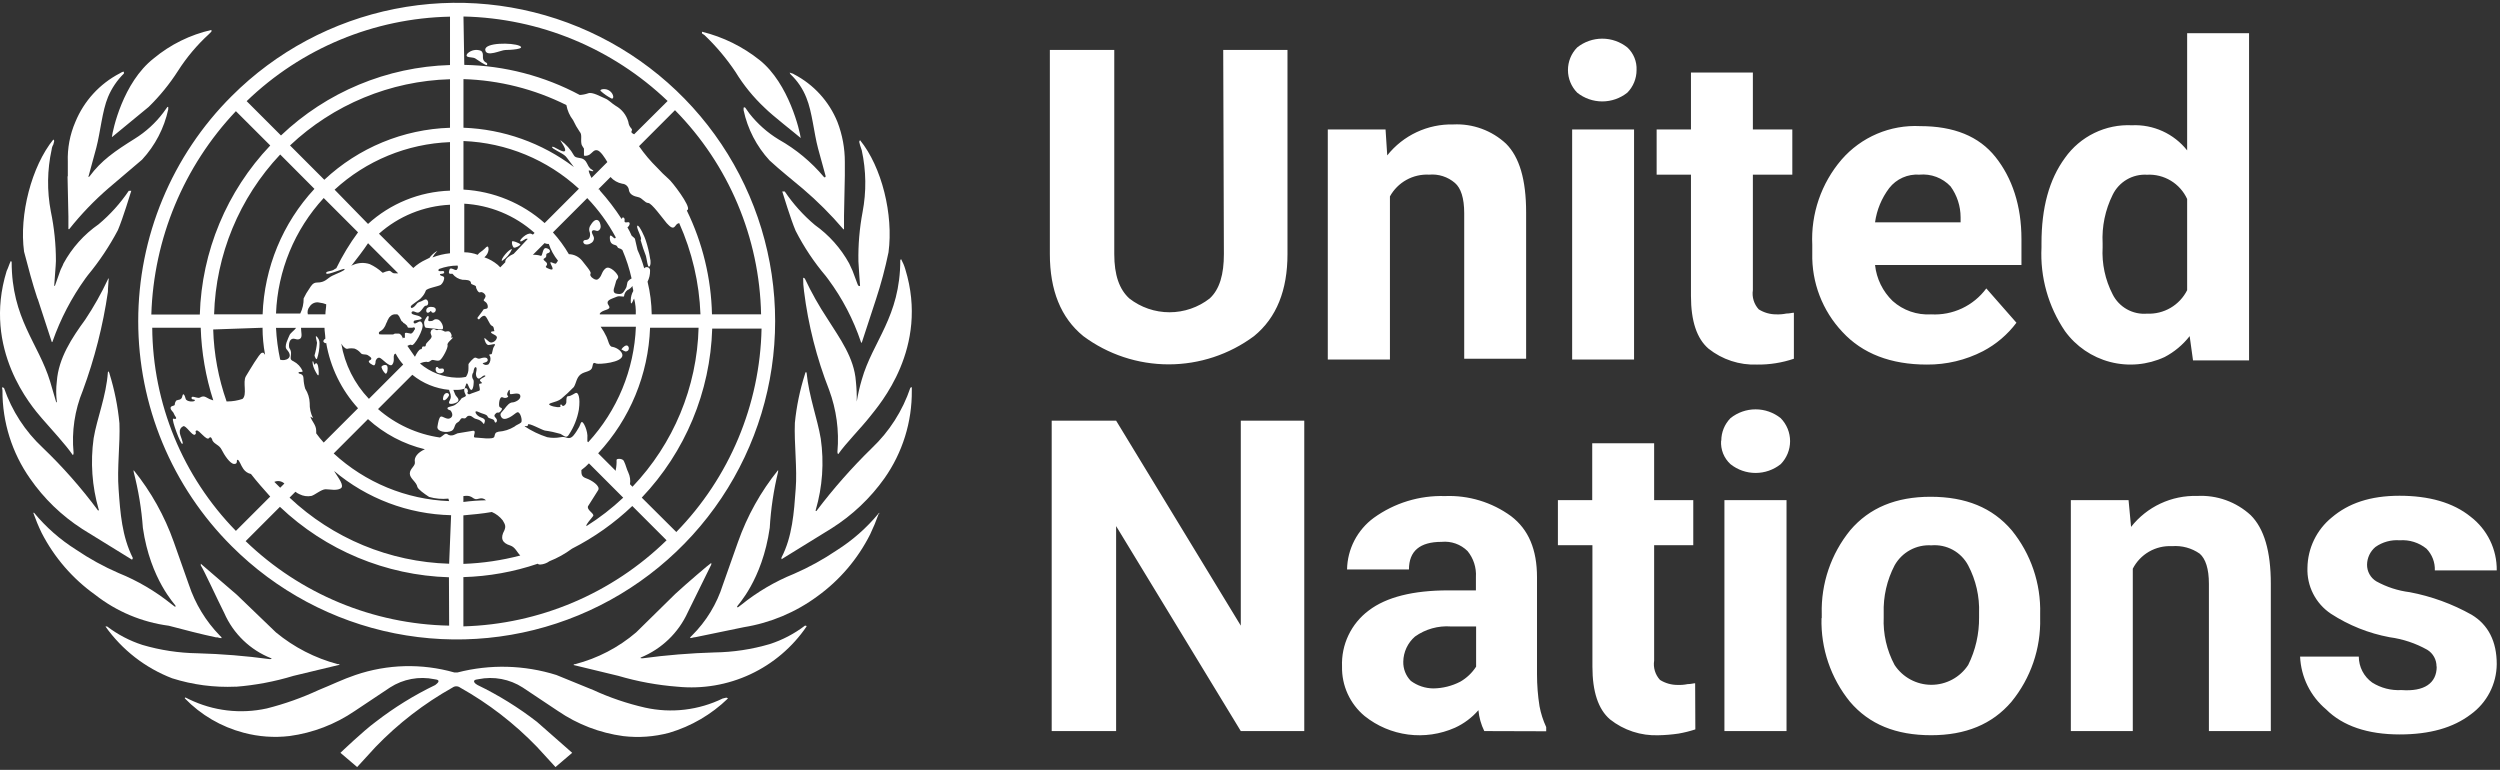
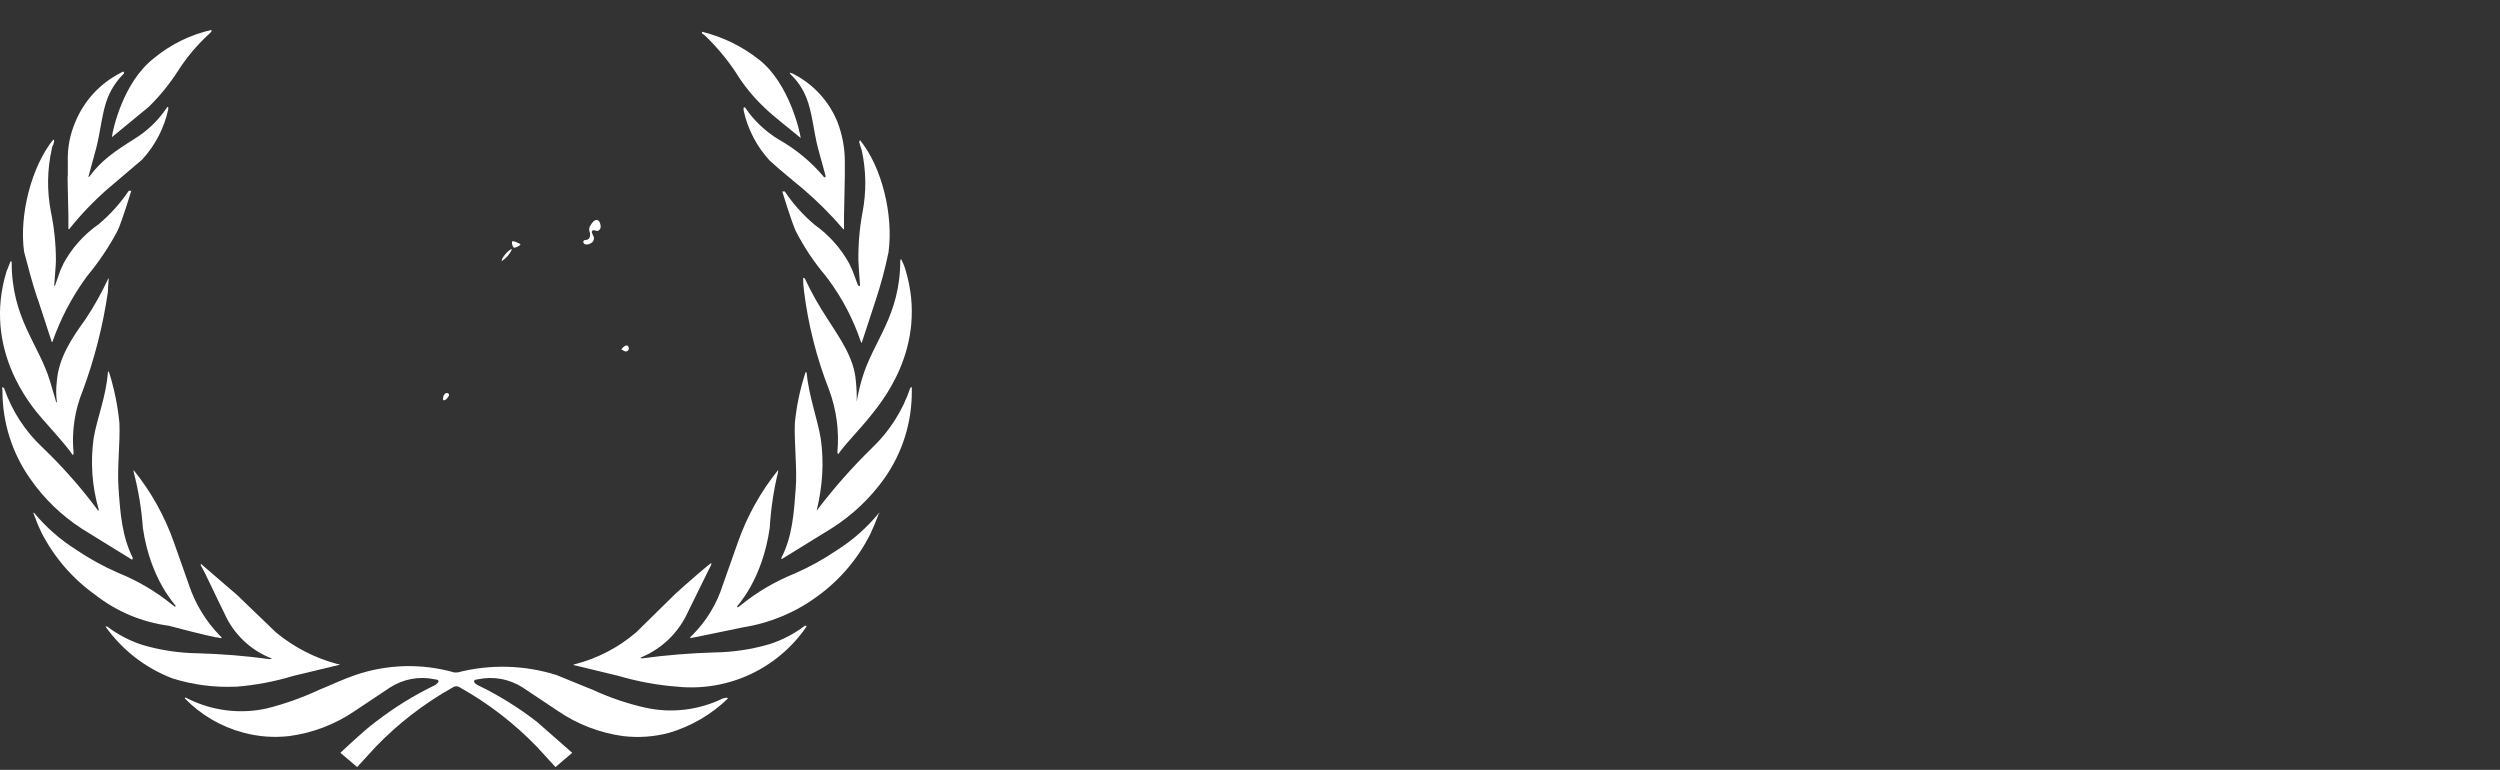
<svg xmlns="http://www.w3.org/2000/svg" width="578" height="178" viewBox="0 0 578 178" fill="none">
  <rect x="0" y="0" width="578" height="178" fill="#333333" stroke="none" />
-   <path d="M282.809 11.552H297.666V58.756C297.666 67.071 295.15 73.459 289.93 77.711C284.224 81.951 277.304 84.24 270.196 84.24C263.088 84.24 256.168 81.951 250.463 77.711C245.242 73.459 242.727 67.071 242.727 58.756V11.552H257.619V58.756C257.619 63.587 258.787 66.899 261.103 69.007C263.758 71.074 267.026 72.196 270.391 72.196C273.755 72.196 277.023 71.074 279.678 69.007C281.995 66.881 282.963 63.397 282.963 58.756L282.809 11.552ZM330.401 40.379C328.573 40.284 326.755 40.705 325.155 41.595C323.555 42.485 322.237 43.807 321.353 45.41V83.131H306.985V29.929H320.34L320.729 35.928C322.549 33.634 324.877 31.795 327.529 30.553C330.18 29.311 333.084 28.701 336.011 28.771C338.236 28.662 340.461 29 342.554 29.765C344.648 30.529 346.567 31.705 348.198 33.222C351.293 36.317 352.84 41.537 352.84 49.083V82.941H338.526V49.273C338.526 45.79 337.748 43.474 336.391 42.306C335.573 41.599 334.622 41.063 333.592 40.732C332.563 40.401 331.478 40.281 330.401 40.379ZM362.512 16.194C362.508 14.242 363.272 12.367 364.638 10.973C366.286 9.655 368.333 8.937 370.443 8.937C372.552 8.937 374.599 9.655 376.247 10.973C376.959 11.637 377.517 12.448 377.885 13.35C378.252 14.251 378.418 15.222 378.373 16.194C378.377 18.146 377.613 20.021 376.247 21.415C374.599 22.732 372.552 23.45 370.443 23.45C368.333 23.45 366.286 22.732 364.638 21.415C363.272 20.021 362.508 18.146 362.512 16.194ZM377.794 29.929V83.131H363.48V29.929H377.794ZM414.746 82.941C412.005 83.87 409.126 84.326 406.232 84.289C402.173 84.445 398.193 83.142 395.012 80.616C392.304 78.287 390.95 74.225 390.95 68.428V40.379H383.015V29.929H390.95V16.773H405.264V29.929H414.384V40.379H405.264V67.071C405.142 67.867 405.201 68.681 405.435 69.451C405.67 70.222 406.075 70.93 406.621 71.522C407.837 72.287 409.247 72.689 410.683 72.681C411.46 72.712 412.238 72.648 413 72.491C413.778 72.491 414.357 72.301 414.746 72.301V82.941ZM466.201 74.617C464.144 77.357 461.501 79.604 458.465 81.195C454.458 83.261 450.009 84.323 445.5 84.289C437.185 84.289 430.607 81.774 425.965 76.743C421.336 71.837 418.832 65.3 418.998 58.557V56.63C418.653 49.427 421.078 42.366 425.775 36.896C428.019 34.311 430.822 32.271 433.972 30.931C437.121 29.591 440.534 28.985 443.953 29.16C451.698 29.16 457.524 31.476 461.37 36.317C465.215 41.157 467.36 47.536 467.36 55.272V61.271H433.511C433.849 64.433 435.287 67.376 437.574 69.586C438.778 70.665 440.184 71.493 441.711 72.024C443.238 72.555 444.854 72.778 446.468 72.681C448.927 72.821 451.382 72.346 453.611 71.299C455.84 70.251 457.773 68.664 459.235 66.682L466.201 74.617ZM443.763 40.379C442.437 40.287 441.109 40.521 439.895 41.061C438.68 41.6 437.616 42.429 436.796 43.474C435.041 45.791 433.91 48.52 433.511 51.4H453.29V50.242C453.291 47.67 452.477 45.164 450.965 43.085C450.049 42.116 448.924 41.369 447.676 40.901C446.428 40.432 445.09 40.254 443.763 40.379ZM507.026 83.321L506.248 77.711C504.684 79.722 502.706 81.373 500.448 82.552C496.51 84.379 492.059 84.779 487.858 83.685C483.657 82.59 479.967 80.069 477.421 76.553C473.56 70.865 471.654 64.075 471.992 57.209V56.24C471.992 48.097 473.729 41.537 477.421 36.507C479.16 34.05 481.49 32.071 484.196 30.753C486.901 29.434 489.895 28.817 492.902 28.961C495.338 28.847 497.766 29.315 499.986 30.325C502.206 31.335 504.153 32.858 505.669 34.769V7.68H519.982V83.321H507.026ZM486.125 57.209C485.92 60.97 486.723 64.718 488.45 68.066C489.18 69.514 490.325 70.71 491.738 71.504C493.152 72.297 494.77 72.65 496.385 72.518C498.292 72.607 500.184 72.142 501.831 71.178C503.479 70.215 504.812 68.794 505.669 67.089V46.007C504.863 44.248 503.547 42.773 501.891 41.772C500.236 40.772 498.317 40.292 496.385 40.397C494.752 40.298 493.125 40.686 491.713 41.512C490.3 42.339 489.164 43.566 488.45 45.039C486.725 48.517 485.924 52.381 486.125 56.258V57.209ZM301.547 97.255V169.024H286.871L258.045 121.63V169.024H243.152V97.255H258.045L286.871 144.649V97.255H301.547ZM343.168 169.024C342.422 167.511 341.962 165.873 341.811 164.192C340.312 165.919 338.461 167.305 336.382 168.255C332.985 169.76 329.24 170.303 325.556 169.824C321.871 169.345 318.389 167.863 315.49 165.54C313.818 164.148 312.481 162.397 311.578 160.417C310.676 158.437 310.232 156.279 310.278 154.104C310.177 151.602 310.687 149.113 311.766 146.854C312.845 144.594 314.458 142.632 316.467 141.138C320.53 138.044 326.719 136.496 334.844 136.496H341.231V133.402C341.365 131.23 340.674 129.087 339.295 127.403C338.513 126.629 337.57 126.037 336.533 125.669C335.496 125.302 334.391 125.168 333.296 125.277C328.266 125.277 325.75 127.406 325.75 131.665H311.437C311.478 129.332 312.058 127.04 313.131 124.968C314.205 122.896 315.743 121.1 317.625 119.721C322.403 116.275 328.187 114.506 334.075 114.691C339.546 114.47 344.932 116.106 349.356 119.332C353.419 122.427 355.355 127.068 355.355 133.456V155.913C355.355 158.377 355.548 160.836 355.934 163.269C356.244 164.939 356.764 166.562 357.481 168.101V169.069L343.168 169.024ZM331.405 159.162C333.563 159.132 335.685 158.602 337.603 157.614C339.089 156.765 340.349 155.57 341.277 154.131V144.839H335.468C332.51 144.622 329.569 145.445 327.153 147.164C326.317 147.886 325.643 148.777 325.175 149.778C324.707 150.779 324.456 151.868 324.438 152.973C324.416 153.792 324.558 154.607 324.857 155.37C325.155 156.133 325.604 156.829 326.176 157.415C327.687 158.537 329.515 159.148 331.396 159.162H331.405ZM391.963 168.635C390.697 169.051 389.403 169.374 388.091 169.603C386.553 169.831 385.003 169.961 383.449 169.992C379.391 170.144 375.412 168.841 372.23 166.319C369.521 163.99 368.167 159.928 368.167 154.131V126.055H360.187V115.632H368.122V102.476H382.436V115.632H391.484V126.055H382.436V152.747C382.314 153.543 382.373 154.356 382.608 155.127C382.842 155.897 383.248 156.605 383.793 157.198C385.011 157.959 386.419 158.36 387.855 158.356C388.632 158.388 389.41 158.324 390.172 158.166C390.95 158.166 391.529 157.967 391.918 157.967L391.963 168.635ZM397.962 101.897C397.958 99.945 398.722 98.07 400.088 96.676C401.736 95.358 403.783 94.64 405.892 94.64C408.002 94.64 410.049 95.358 411.697 96.676C413.089 98.097 413.869 100.007 413.869 101.996C413.869 103.986 413.089 105.896 411.697 107.316C410.047 108.63 408.001 109.345 405.892 109.345C403.784 109.345 401.738 108.63 400.088 107.316C399.342 106.634 398.759 105.793 398.383 104.855C398.007 103.916 397.848 102.905 397.917 101.897H397.962ZM413.045 115.632V169.015H398.686V115.632H413.045ZM421.188 142.911V141.943C420.996 134.916 423.33 128.052 427.766 122.599C432.217 117.369 438.406 114.853 446.341 114.853C454.484 114.853 460.655 117.369 465.107 122.599C469.546 128.05 471.88 134.915 471.685 141.943V142.911C471.86 149.943 469.506 156.803 465.052 162.247C460.601 167.468 454.412 169.983 446.477 169.983C438.334 169.983 432.163 167.468 427.712 162.247C423.279 156.791 420.945 149.929 421.134 142.902L421.188 142.911ZM435.511 141.744V142.712C435.346 146.548 436.214 150.357 438.026 153.742C438.954 155.151 440.217 156.308 441.702 157.108C443.188 157.909 444.849 158.328 446.536 158.328C448.223 158.328 449.884 157.909 451.369 157.108C452.854 156.308 454.118 155.151 455.045 153.742C456.744 150.316 457.606 146.536 457.561 142.712V141.744C457.698 137.914 456.831 134.115 455.045 130.724C454.239 129.199 453.002 127.946 451.488 127.12C449.973 126.295 448.249 125.934 446.531 126.082C444.82 125.975 443.114 126.354 441.609 127.176C440.104 127.997 438.862 129.227 438.026 130.724C436.257 134.121 435.39 137.916 435.511 141.744ZM502.149 126.272C500.299 126.177 498.461 126.619 496.856 127.543C495.251 128.468 493.947 129.836 493.101 131.484V169.015H478.778V115.632H492.124L492.703 121.82C494.514 119.514 496.841 117.665 499.497 116.422C502.152 115.179 505.063 114.577 507.994 114.663C510.25 114.542 512.507 114.873 514.633 115.638C516.758 116.402 518.71 117.585 520.371 119.115C523.466 122.209 525.013 127.43 525.013 134.976V169.024H510.699V134.976C510.699 131.493 509.921 129.176 508.573 128.009C506.709 126.707 504.451 126.093 502.185 126.272H502.149ZM563.322 154.104C563.333 153.328 563.141 152.564 562.767 151.885C562.392 151.206 561.848 150.636 561.187 150.231C558.495 148.721 555.542 147.735 552.483 147.327C547.646 146.425 543.035 144.58 538.911 141.898C537.171 140.738 535.757 139.15 534.807 137.287C533.856 135.423 533.4 133.347 533.482 131.257C533.513 129.03 534.031 126.837 535 124.831C535.969 122.826 537.366 121.057 539.092 119.649C542.964 116.355 547.986 114.618 554.763 114.618C561.54 114.618 567.14 116.165 571.203 119.459C573.109 120.915 574.648 122.797 575.698 124.954C576.747 127.111 577.278 129.483 577.247 131.882H562.933C562.968 130.956 562.814 130.032 562.481 129.168C562.148 128.303 561.643 127.515 560.997 126.851C559.255 125.442 557.042 124.749 554.808 124.915C552.815 124.763 550.831 125.31 549.198 126.462C548.604 126.961 548.123 127.582 547.789 128.283C547.455 128.984 547.275 129.748 547.262 130.525C547.25 131.299 547.439 132.064 547.812 132.743C548.185 133.422 548.728 133.992 549.388 134.397C551.783 135.722 554.409 136.575 557.124 136.913C562.15 137.865 566.987 139.628 571.447 142.133C575.311 144.459 577.247 148.322 577.247 153.552C577.227 155.822 576.674 158.055 575.632 160.071C574.59 162.088 573.088 163.831 571.248 165.16C567.185 168.255 561.775 169.802 554.808 169.802C547.452 169.802 541.652 167.866 537.78 163.993C535.991 162.488 534.534 160.627 533.501 158.529C532.469 156.431 531.883 154.142 531.781 151.806H545.353C545.357 152.979 545.64 154.134 546.178 155.177C546.716 156.22 547.494 157.12 548.447 157.804C550.47 159.076 552.839 159.683 555.224 159.542C560.445 159.931 563.367 157.994 563.367 154.113L563.322 154.104Z" fill="white" />
-   <path d="M167.125 161.474C161.542 164.205 155.195 164.955 149.129 163.601C145.003 162.659 140.986 161.295 137.141 159.529L128.626 156.055C121.221 153.734 113.314 153.53 105.798 155.467H105.02C97.528 153.336 89.565 153.541 82.192 156.055C79.297 157.023 76.583 158.371 73.687 159.529C69.83 161.322 65.814 162.749 61.69 163.791C55.626 165.128 49.288 164.379 43.703 161.664L42.924 161.275C42.734 161.275 42.734 161.275 42.734 161.465C46.45 165.299 51.143 168.043 56.306 169.4C59.772 170.33 63.383 170.591 66.947 170.17C72.36 169.438 77.528 167.452 82.039 164.37L90.182 158.941C93.215 156.99 96.892 156.304 100.424 157.032C102.36 157.222 100.813 158.19 100.623 158.38C95.746 160.727 91.131 163.58 86.852 166.894C83.948 169.02 78.709 174.051 78.709 174.051L82.572 177.345L86.834 172.694C92.063 167.271 98.059 162.643 104.631 158.959C104.883 158.774 105.187 158.674 105.5 158.674C105.812 158.674 106.117 158.774 106.368 158.959C112.94 162.643 118.936 167.271 124.166 172.694L128.427 177.345L132.291 174.051L124.148 166.894C119.88 163.583 115.277 160.729 110.413 158.38C110.024 158.19 108.676 157.222 110.612 157.032C114.15 156.308 117.83 157 120.863 158.959L129.006 164.388C133.514 167.47 138.679 169.456 144.089 170.188C147.653 170.609 151.264 170.348 154.73 169.419C159.827 167.907 164.484 165.184 168.302 161.483C168.197 161.379 168.06 161.312 167.913 161.293L167.143 161.483M186.099 144.654C183.646 146.526 180.892 147.967 177.956 148.916C173.808 150.135 169.512 150.784 165.189 150.843C159.623 151.007 154.069 151.46 148.55 152.2C148.161 152.2 147.971 152.2 148.161 152.01C152.979 150.037 156.862 146.299 159.018 141.56L164.447 130.53V130.15C164.067 130.34 158.647 134.982 156.132 137.307L147.084 146.201C142.998 149.698 138.167 152.214 132.96 153.557H132.77L132.58 153.747L142.949 156.254C147.426 157.575 152.03 158.418 156.684 158.769C162.443 159.335 168.248 158.341 173.49 155.891C178.732 153.441 183.219 149.625 186.479 144.844C186.479 144.645 186.289 144.645 186.09 144.645M203.118 118.723C200.364 122.053 197.099 124.927 193.446 127.237C190.33 129.347 187.026 131.165 183.575 132.666C179.181 134.441 175.074 136.856 171.387 139.832L170.618 140.411C170.419 140.411 170.419 140.411 170.419 140.212C170.419 140.013 176.228 134.222 177.965 122.034C178.218 117.663 178.866 113.323 179.901 109.068V108.679C175.885 113.659 172.746 119.285 170.618 125.319L167.134 135.181C165.739 139.625 163.283 143.662 159.978 146.943L159.588 147.323V147.522C159.978 147.522 160.358 147.323 160.747 147.323L171.966 145.007C178.132 144.014 183.97 141.56 188.994 137.85C194.147 134.126 198.327 129.217 201.182 123.536C201.908 122.021 202.554 120.468 203.118 118.885C203.498 118.505 203.308 118.505 203.118 118.695M210.465 89.678C208.678 94.975 205.625 99.755 201.571 103.603C196.96 108.103 192.692 112.943 188.804 118.08C188.804 118.27 188.415 118.08 188.605 117.89C190.157 112.552 190.552 106.944 189.763 101.441C188.994 96.799 187.049 91.769 186.479 86.159L186.289 85.969C186.289 86.159 186.09 86.349 186.09 86.548C184.927 90.196 184.151 93.957 183.774 97.767C183.575 102.409 184.353 108.408 183.964 113.049C183.575 118.478 183.185 124.079 180.679 128.911V129.3L192.279 122.143C197.057 119.125 201.2 115.203 204.475 110.597C208.664 104.658 210.88 97.552 210.809 90.285V89.507C210.661 89.529 210.525 89.599 210.42 89.706" fill="white" />
+   <path d="M167.125 161.474C161.542 164.205 155.195 164.955 149.129 163.601C145.003 162.659 140.986 161.295 137.141 159.529L128.626 156.055C121.221 153.734 113.314 153.53 105.798 155.467H105.02C97.528 153.336 89.565 153.541 82.192 156.055C79.297 157.023 76.583 158.371 73.687 159.529C69.83 161.322 65.814 162.749 61.69 163.791C55.626 165.128 49.288 164.379 43.703 161.664L42.924 161.275C42.734 161.275 42.734 161.275 42.734 161.465C46.45 165.299 51.143 168.043 56.306 169.4C59.772 170.33 63.383 170.591 66.947 170.17C72.36 169.438 77.528 167.452 82.039 164.37L90.182 158.941C93.215 156.99 96.892 156.304 100.424 157.032C102.36 157.222 100.813 158.19 100.623 158.38C95.746 160.727 91.131 163.58 86.852 166.894C83.948 169.02 78.709 174.051 78.709 174.051L82.572 177.345L86.834 172.694C92.063 167.271 98.059 162.643 104.631 158.959C104.883 158.774 105.187 158.674 105.5 158.674C105.812 158.674 106.117 158.774 106.368 158.959C112.94 162.643 118.936 167.271 124.166 172.694L128.427 177.345L132.291 174.051L124.148 166.894C119.88 163.583 115.277 160.729 110.413 158.38C110.024 158.19 108.676 157.222 110.612 157.032C114.15 156.308 117.83 157 120.863 158.959L129.006 164.388C133.514 167.47 138.679 169.456 144.089 170.188C147.653 170.609 151.264 170.348 154.73 169.419C159.827 167.907 164.484 165.184 168.302 161.483C168.197 161.379 168.06 161.312 167.913 161.293L167.143 161.483M186.099 144.654C183.646 146.526 180.892 147.967 177.956 148.916C173.808 150.135 169.512 150.784 165.189 150.843C159.623 151.007 154.069 151.46 148.55 152.2C148.161 152.2 147.971 152.2 148.161 152.01C152.979 150.037 156.862 146.299 159.018 141.56L164.447 130.53V130.15C164.067 130.34 158.647 134.982 156.132 137.307L147.084 146.201C142.998 149.698 138.167 152.214 132.96 153.557H132.77L132.58 153.747L142.949 156.254C147.426 157.575 152.03 158.418 156.684 158.769C162.443 159.335 168.248 158.341 173.49 155.891C178.732 153.441 183.219 149.625 186.479 144.844C186.479 144.645 186.289 144.645 186.09 144.645M203.118 118.723C200.364 122.053 197.099 124.927 193.446 127.237C190.33 129.347 187.026 131.165 183.575 132.666C179.181 134.441 175.074 136.856 171.387 139.832L170.618 140.411C170.419 140.411 170.419 140.411 170.419 140.212C170.419 140.013 176.228 134.222 177.965 122.034C178.218 117.663 178.866 113.323 179.901 109.068V108.679C175.885 113.659 172.746 119.285 170.618 125.319L167.134 135.181C165.739 139.625 163.283 143.662 159.978 146.943L159.588 147.323V147.522C159.978 147.522 160.358 147.323 160.747 147.323L171.966 145.007C178.132 144.014 183.97 141.56 188.994 137.85C194.147 134.126 198.327 129.217 201.182 123.536C201.908 122.021 202.554 120.468 203.118 118.885C203.498 118.505 203.308 118.505 203.118 118.695M210.465 89.678C208.678 94.975 205.625 99.755 201.571 103.603C196.96 108.103 192.692 112.943 188.804 118.08C190.157 112.552 190.552 106.944 189.763 101.441C188.994 96.799 187.049 91.769 186.479 86.159L186.289 85.969C186.289 86.159 186.09 86.349 186.09 86.548C184.927 90.196 184.151 93.957 183.774 97.767C183.575 102.409 184.353 108.408 183.964 113.049C183.575 118.478 183.185 124.079 180.679 128.911V129.3L192.279 122.143C197.057 119.125 201.2 115.203 204.475 110.597C208.664 104.658 210.88 97.552 210.809 90.285V89.507C210.661 89.529 210.525 89.599 210.42 89.706" fill="white" />
  <path d="M198.076 92.806C198.109 91.256 198.043 89.705 197.877 88.164C197.497 82.735 194.204 78.293 191.299 73.687C189.336 70.724 187.591 67.621 186.079 64.404C185.974 64.299 185.837 64.232 185.69 64.214C185.674 65.249 185.741 66.284 185.889 67.308C186.864 75.129 188.812 82.798 191.689 90.136C193.379 94.695 194.038 99.571 193.616 104.414C193.616 104.803 193.616 104.803 193.806 104.993C195.552 102.478 199.035 98.995 201.162 96.289C203.288 93.584 214.896 80.428 209.305 62.241C209.068 61.433 208.743 60.654 208.337 59.916L208.147 60.115C208.147 73.262 201.759 78.881 199.244 87.775C198.756 89.427 198.369 91.107 198.085 92.806M198.275 65.725L197.117 62.621L196.33 60.911C194.39 57.389 191.681 54.349 188.404 52.017C185.734 49.771 183.389 47.164 181.437 44.272H180.858C181.048 44.851 182.794 50.66 183.953 53.365C185.864 57.106 188.202 60.613 190.919 63.816L191.498 64.585C194.758 68.985 197.304 73.87 199.044 79.062C199.044 79.112 199.064 79.16 199.1 79.196C199.136 79.232 199.184 79.252 199.234 79.252L202.528 69.19C203.7 65.629 204.666 62.004 205.423 58.333C206.59 49.629 203.876 38.599 198.845 32.41C198.741 32.515 198.674 32.652 198.655 32.799L198.845 33.568L199.234 34.736C200.265 39.445 200.33 44.314 199.424 49.049C198.716 52.81 198.394 56.633 198.465 60.459C198.465 61.038 198.845 65.888 198.845 66.069C198.845 66.25 198.655 66.069 198.465 66.069M182.758 17.164C184.369 18.68 185.623 20.534 186.432 22.593C187.789 25.878 188.169 30.736 189.146 34.355L190.892 40.734C190.892 40.933 190.693 41.123 190.503 40.933C187.567 37.435 184.024 34.496 180.044 32.256C177.446 30.679 175.154 28.647 173.276 26.258L172.308 24.9C172.283 24.874 172.252 24.854 172.219 24.84C172.185 24.825 172.15 24.818 172.113 24.818C172.077 24.818 172.041 24.825 172.008 24.84C171.974 24.854 171.944 24.874 171.919 24.9V25.479C172.844 29.816 174.915 33.825 177.918 37.088C180.433 39.413 183.138 41.54 185.654 43.666C188.988 46.513 192.095 49.617 194.946 52.949C194.946 52.949 195.136 53.148 195.136 52.949V49.855L195.326 40.571V37.477C195.338 34.303 194.758 31.155 193.616 28.194C191.684 23.435 188.116 19.523 183.554 17.164C183.364 16.974 182.975 16.974 182.586 16.775C182.6 16.926 182.671 17.065 182.785 17.164M162.88 8.116C165.573 10.683 167.977 13.538 170.046 16.63C171.916 19.695 174.192 22.492 176.814 24.945C178.551 26.692 183.781 30.754 185.129 31.913C184.939 30.365 182.414 19.336 175.656 13.916C171.733 10.782 167.176 8.537 162.301 7.338V7.727L162.88 8.116ZM54.531 158.775C59.048 158.422 63.514 157.579 67.849 156.259L78.3 153.744H78.49C78.49 153.719 78.485 153.694 78.475 153.671C78.466 153.648 78.452 153.627 78.434 153.61C78.416 153.592 78.396 153.578 78.373 153.568C78.35 153.559 78.325 153.554 78.3 153.554H78.101C72.853 152.167 67.969 149.657 63.787 146.198L54.739 137.494L46.424 130.337V130.726C47.193 131.884 50.097 138.272 51.853 141.746C53.948 146.528 57.852 150.286 62.71 152.197C62.9 152.387 62.71 152.387 62.321 152.387C56.803 151.642 51.248 151.192 45.682 151.039C41.358 150.976 37.063 150.325 32.915 149.102C29.98 148.152 27.227 146.711 24.772 144.841H24.383C28.23 150.266 33.594 154.433 39.801 156.82C44.55 158.327 49.527 158.982 54.504 158.757M50.052 147.338C50.441 147.338 50.631 147.537 51.21 147.537V147.338L50.83 146.958C47.587 143.628 45.14 139.607 43.673 135.196L40.19 125.333C38.059 119.3 34.917 113.673 30.898 108.694V109.083C32.003 113.331 32.718 117.671 33.033 122.049C34.77 134.037 40.579 139.846 40.579 140.036C40.579 140.226 40.579 140.425 40.38 140.226L39.611 139.647C35.92 136.678 31.814 134.267 27.423 132.49C23.971 130.993 20.666 129.175 17.552 127.061C13.897 124.758 10.632 121.887 7.88 118.556H7.69C8.25 120.138 8.896 121.687 9.626 123.198C12.548 128.89 16.793 133.799 22.004 137.512C26.933 141.38 32.811 143.852 39.023 144.669C42.705 145.637 46.379 146.605 50.052 147.383M18.909 122.239L30.518 129.396C30.622 129.291 30.689 129.154 30.708 129.007C28.192 123.976 27.803 118.565 27.423 113.146C27.034 108.305 27.803 102.505 27.613 97.864C27.246 93.98 26.479 90.144 25.324 86.418C25.324 86.228 25.134 86.038 25.134 85.839L24.944 86.038C24.555 91.647 22.429 96.678 21.651 101.32C20.88 106.821 21.275 112.422 22.809 117.76C23.008 117.959 22.619 118.149 22.619 117.959C18.779 112.782 14.508 107.939 9.852 103.482C5.806 99.701 2.749 94.985 0.949 89.747C0.848 89.64 0.715 89.57 0.569 89.548C0.37 89.548 0.569 89.937 0.569 90.326C0.543 97.594 2.772 104.691 6.948 110.639C10.147 115.258 14.223 119.203 18.945 122.248M16.819 105.22C17.009 105.03 17.009 105.03 17.009 104.64C16.542 99.767 17.272 94.853 19.135 90.326C21.863 82.941 23.81 75.29 24.944 67.498C24.944 66.53 25.134 64.784 25.134 64.404C24.944 64.404 24.944 64.404 24.944 64.594C23.434 67.817 21.686 70.923 19.714 73.886C16.62 78.139 13.526 82.78 13.137 88.2C12.947 89.742 12.947 91.3 13.137 92.842C13.137 92.892 13.117 92.941 13.081 92.976C13.045 93.012 12.997 93.032 12.947 93.032V92.842L11.589 88.2C8.875 79.297 2.695 73.723 2.695 60.531L2.496 60.341C2.116 61.11 1.917 61.889 1.537 62.658C-4.082 80.844 7.337 94 9.68 96.714C12.024 99.429 15.109 102.704 16.837 105.22M8.694 69.028L11.979 79.089C12.003 79.089 12.028 79.084 12.051 79.074C12.074 79.065 12.095 79.051 12.113 79.033C12.13 79.016 12.144 78.995 12.154 78.972C12.164 78.948 12.168 78.924 12.168 78.899C13.984 73.74 16.525 68.865 19.714 64.422L20.294 63.644C22.969 60.412 25.303 56.913 27.26 53.203C28.419 50.488 30.165 44.688 30.355 44.109H29.776C27.826 47 25.481 49.604 22.809 51.845C19.421 54.198 16.632 57.313 14.666 60.938C14.476 61.518 14.087 62.097 13.897 62.676L12.739 65.969C12.739 65.969 12.539 66.358 12.539 65.969C12.539 65.58 12.928 61.129 12.928 60.359C12.932 56.505 12.537 52.66 11.752 48.887C10.846 44.152 10.91 39.282 11.942 34.573C11.982 34.162 12.115 33.766 12.331 33.414C12.331 33.224 12.521 32.835 12.521 32.636C12.521 32.437 12.521 32.446 12.331 32.256C7.301 38.445 4.396 49.665 5.563 58.179C6.523 61.852 7.491 65.526 8.658 69.037M15.616 40.789L15.815 50.081V52.976H16.005C18.734 49.542 21.778 46.37 25.098 43.503L32.834 36.925C35.86 33.659 37.953 29.641 38.896 25.289V24.719H38.706L37.738 26.067C35.932 28.454 33.702 30.488 31.16 32.066C26.518 34.971 23.424 37.097 20.71 40.77C20.52 40.97 20.321 40.97 20.52 40.581L22.257 34.193C23.225 30.519 23.614 25.688 24.971 22.43C25.825 20.396 27.073 18.55 28.645 17.001V16.576C28.256 16.576 28.066 16.766 27.677 16.965C23.041 19.376 19.409 23.351 17.425 28.185C16.159 31.11 15.562 34.282 15.679 37.468V40.752M25.939 31.659L34.372 24.719C36.94 22.211 39.213 19.418 41.149 16.395C43.151 13.258 45.557 10.399 48.306 7.89L48.885 7.302V6.922C43.98 8.031 39.407 10.285 35.539 13.5C28.373 19.11 26.057 30.13 25.867 31.677M103.67 91.675C104.249 90.897 102.892 90.317 102.503 91.675C102.114 93.032 103.091 92.643 103.67 91.675ZM118.373 57.627C117.794 57.428 115.659 59.943 116.048 60.341C117.064 59.675 117.87 58.733 118.373 57.627ZM118.762 57.238C119.142 57.428 120.499 56.659 120.309 56.46C120.119 56.261 118.373 55.492 118.373 55.881C118.344 56.121 118.363 56.366 118.43 56.599C118.497 56.832 118.61 57.049 118.762 57.238ZM144.875 81.224C145.653 81.034 145.454 79.867 144.875 79.867C144.295 79.867 143.517 80.835 143.716 80.835C143.915 80.835 144.485 81.414 144.875 81.224ZM135.392 55.483C134.813 55.483 134.623 56.071 135.202 56.451C135.428 56.522 135.668 56.542 135.902 56.509C136.137 56.476 136.362 56.391 136.559 56.261C136.784 56.16 136.975 55.998 137.111 55.793C137.247 55.588 137.323 55.349 137.329 55.103C137.329 54.514 136.559 53.745 136.939 53.356C137.319 52.967 137.908 53.555 138.297 53.356C138.475 53.266 138.623 53.127 138.726 52.956C138.828 52.785 138.88 52.588 138.876 52.388C138.876 52.008 138.686 50.841 137.908 50.841C137.129 50.841 136.36 52.388 136.36 52.388C136.266 52.602 136.218 52.833 136.218 53.067C136.218 53.3 136.266 53.532 136.36 53.745C136.559 54.514 136.36 55.483 135.392 55.483Z" fill="white" />
-   <path d="M148.159 55.66C148.488 56.841 148.878 58.003 149.326 59.144C149.516 59.723 149.715 61.858 150.095 61.659C150.475 61.46 150.484 60.302 150.294 59.723C150.085 58.344 149.761 56.985 149.326 55.66C149.127 54.882 147.779 51.987 147.39 52.177C147.001 52.367 147.969 54.113 148.159 54.891C148.349 55.669 147.969 55.28 148.159 55.669M141.391 22.78C141.97 22.97 141.97 21.812 141.002 21.043C140.034 20.273 138.487 20.653 138.876 21.043C139.636 21.728 140.481 22.312 141.391 22.78ZM112.374 14.465C111.017 13.687 112.184 12.528 111.216 11.75C110.698 11.545 110.133 11.49 109.585 11.592C109.038 11.695 108.53 11.95 108.122 12.329C107.154 13.496 109.28 13.107 109.859 13.496C110.438 13.886 112.374 15.234 112.573 15.044C112.61 14.996 112.634 14.94 112.643 14.881C112.653 14.822 112.649 14.761 112.63 14.704C112.611 14.648 112.579 14.596 112.536 14.554C112.493 14.512 112.441 14.482 112.383 14.465M120.119 10.592C118.382 9.814 111.976 9.814 112.193 11.56C112.411 13.306 115.867 11.56 116.835 11.56C117.803 11.56 121.667 11.361 120.119 10.592ZM102.503 85.256C102.123 85.066 101.544 85.446 101.345 85.066C101.146 84.686 100.766 84.867 100.766 85.066C100.711 85.23 100.699 85.406 100.733 85.576C100.766 85.745 100.843 85.903 100.956 86.034C101.172 86.218 101.446 86.319 101.73 86.319C102.013 86.319 102.287 86.218 102.503 86.034C102.6 85.928 102.653 85.789 102.653 85.645C102.653 85.501 102.6 85.363 102.503 85.256ZM98.83 72.299C99.409 72.299 99.409 71.91 99.608 71.91C99.807 71.91 99.608 72.299 100.187 72.299C100.766 72.299 101.345 70.942 99.608 70.942C98.251 70.942 98.441 72.299 98.83 72.299ZM101.155 73.847C100.187 73.648 100.377 74.227 99.608 74.227C98.441 74.426 99.409 73.458 99.029 73.069C98.83 72.879 98.251 73.847 98.061 74.426C98.061 74.815 98.061 75.584 98.441 75.774L102.123 76.163C102.892 76.163 102.123 74.037 101.155 73.847ZM89.157 86.414C89.546 86.414 89.737 85.256 89.546 84.677C89.356 84.098 88.189 84.487 88.189 84.867C88.347 85.469 88.685 86.009 89.157 86.414ZM73.686 86.414C73.686 86.034 73.686 84.487 73.296 84.098C72.907 83.709 72.907 84.288 72.717 84.288C72.527 84.288 72.518 83.519 72.328 83.519C72.138 83.519 72.328 84.677 72.717 85.446C73.106 86.215 73.686 87.383 73.686 86.414ZM73.296 82.94C73.677 81.818 73.872 80.641 73.876 79.457C73.897 79.125 73.839 78.793 73.705 78.489C73.571 78.185 73.366 77.918 73.106 77.71C72.907 77.71 73.106 78.289 73.296 79.257C73.195 80.242 73.001 81.214 72.717 82.162C72.717 82.352 73.106 83.32 73.296 82.94Z" fill="white" />
-   <path d="M53.562 126.271C63.853 136.568 76.966 143.581 91.244 146.424C105.521 149.268 120.321 147.812 133.771 142.243C147.222 136.674 158.718 127.241 166.807 115.137C174.895 103.034 179.213 88.803 179.213 74.245C179.213 59.687 174.895 45.456 166.807 33.353C158.718 21.249 147.222 11.816 133.771 6.247C120.321 0.678 105.521 -0.777 91.244 2.066C76.966 4.909 63.853 11.922 53.562 22.219C46.714 29.042 41.281 37.15 37.573 46.078C33.865 55.006 31.957 64.578 31.957 74.245C31.957 83.912 33.865 93.484 37.573 102.412C41.281 111.34 46.714 119.448 53.562 126.271ZM35.186 75.774H46.405C46.584 81.483 47.561 87.139 49.31 92.576C48.695 92.397 48.107 92.136 47.563 91.798C46.794 91.409 46.215 91.988 46.016 91.988C45.247 91.988 44.279 91.409 44.279 91.988C44.279 92.567 45.048 92.187 45.048 92.576C45.048 92.965 43.112 92.956 42.922 92.187C42.732 91.418 42.343 90.64 42.153 91.608C41.963 92.576 41.184 92.377 40.795 92.576C40.555 92.839 40.417 93.179 40.406 93.535C40.406 93.924 39.438 93.734 39.438 94.314C39.438 94.893 40.017 95.092 40.216 95.671C40.416 96.25 40.986 96.639 40.605 96.829C40.225 97.019 40.406 96.639 40.017 96.829C39.628 97.019 41.764 102.828 42.153 102.629C42.542 102.43 41.565 100.701 41.565 99.914C41.531 99.635 41.589 99.351 41.729 99.107C41.869 98.863 42.084 98.67 42.343 98.557C42.922 98.177 44.469 100.882 45.057 100.493C45.645 100.104 44.867 99.724 45.446 99.525C46.025 99.326 47.771 102.041 48.35 101.271C48.74 100.692 49.12 101.651 49.12 101.851C49.699 102.819 50.667 102.819 51.246 103.977C51.825 105.135 53.182 107.27 54.15 107.27C55.118 107.27 54.539 106.302 54.928 106.302C55.317 106.302 55.697 107.65 56.276 108.428C56.688 109.025 57.313 109.44 58.023 109.587C59.371 111.333 60.927 113.07 62.474 114.807L54.539 122.742C42.242 110.156 35.307 93.289 35.195 75.693M99.227 59.642L98.449 60.031C97.386 60.513 96.409 61.164 95.554 61.958L87.618 54.032C92.164 49.985 97.961 47.621 104.041 47.336V58.556C102.649 58.696 101.283 59.022 99.978 59.524C100.292 58.958 100.682 58.438 101.136 57.977C100.375 58.416 99.716 59.011 99.2 59.723M93.183 78.1V78.489C93.183 78.1 92.993 77.909 92.794 77.52C92.604 77.321 92.414 77.131 92.215 77.131H91.283L90.903 77.321H88.189C87.808 77.321 87.609 77.321 87.609 77.131C87.419 76.362 88.578 76.941 89.356 74.616C89.546 74.426 89.546 74.037 89.736 73.847L89.935 73.458L90.125 73.259L90.315 73.069C90.468 72.921 90.653 72.81 90.854 72.742C91.056 72.675 91.271 72.654 91.482 72.68H91.871L92.251 73.069L92.83 74.227C93.029 74.426 93.219 74.426 93.219 74.616C93.511 74.761 93.775 74.957 93.997 75.195L94.187 75.394V75.584C94.377 75.774 94.377 75.774 94.576 75.774H95.346C95.734 75.584 95.734 75.774 95.934 75.774V75.973C95.934 76.163 95.934 76.163 95.734 76.362C95.734 76.552 95.544 76.552 95.544 76.742C95.346 76.941 95.156 77.131 94.966 77.131C94.639 77.087 94.316 77.024 93.997 76.941C93.798 76.941 93.608 76.941 93.608 77.131V78.1M72.373 96.675C71.825 95.598 71.56 94.399 71.604 93.192C71.565 92.008 71.205 90.857 70.563 89.862C70.337 89.109 70.207 88.331 70.174 87.546C70.174 86.188 69.016 86.578 69.016 86.188C69.016 85.799 69.975 86.188 69.975 85.799C69.551 84.819 68.799 84.016 67.849 83.528C66.881 83.139 67.27 82.56 67.27 81.981C67.311 81.71 67.298 81.434 67.232 81.168C67.165 80.902 67.045 80.653 66.881 80.434C66.691 79.656 66.881 78.299 67.849 78.299C68.238 78.299 68.817 78.688 69.396 78.299C69.975 77.909 69.595 76.751 69.595 75.783H75.024C75.024 76.561 75.223 77.529 75.223 78.299C74.834 78.498 74.644 78.887 74.834 79.077C75.024 79.267 75.223 79.466 75.413 79.267C76.371 84.907 78.927 90.154 82.778 94.386L74.843 102.321C74.218 101.648 73.638 100.935 73.106 100.186V99.607C73.106 98.258 72.138 97.48 71.749 96.322M64.782 83.166C64.26 80.745 63.937 78.284 63.813 75.81H68.455C68.075 76.398 67.107 76.978 66.908 77.557C66.709 78.136 65.56 80.072 66.329 80.841C68.075 82.777 65.94 83.555 64.782 83.166ZM65.75 111.794L64.782 112.762L63.424 111.414C63.806 111.239 64.231 111.181 64.645 111.249C65.059 111.317 65.444 111.507 65.75 111.794ZM77.747 62.03C77.548 62.03 77.548 62.229 77.358 62.229C76.779 62.808 75.232 62.609 75.422 63.197C75.612 63.785 79.683 61.84 79.683 62.229C79.683 62.618 77.937 63.197 76.779 63.776C75.621 64.356 75.232 65.324 73.296 65.324C72.328 65.324 71.939 66.093 71.558 66.672C71.035 67.403 70.58 68.182 70.201 68.997C70.221 70.204 69.955 71.397 69.423 72.481H63.813C64.205 62.554 68.115 53.09 74.843 45.78L82.778 53.715C80.847 56.325 79.163 59.109 77.747 62.03ZM85.094 56.23L92.061 63.197H91.283C90.514 63.197 90.514 62.609 89.935 62.609C88.768 62.808 88.578 63.197 88.388 62.998C87.526 62.206 86.546 61.553 85.483 61.062C84.213 60.642 82.831 60.714 81.611 61.261C81.421 61.261 81.421 61.451 81.231 61.451C82.579 59.714 83.945 57.968 85.094 56.23ZM75.422 70.354C75.422 71.124 75.232 71.902 75.232 72.671H71.169C71.091 72.371 71.086 72.057 71.153 71.755C71.221 71.453 71.36 71.171 71.558 70.933C71.787 70.542 72.136 70.236 72.554 70.061C72.972 69.886 73.436 69.853 73.875 69.965C74.406 70.022 74.927 70.153 75.422 70.354ZM78.905 79.448L79.294 80.027C79.683 80.416 80.064 80.796 80.453 80.606C80.964 80.51 81.489 80.51 82 80.606C82.525 80.813 82.991 81.145 83.357 81.574C83.746 82.153 84.515 81.764 85.094 82.153C85.673 82.542 86.252 82.931 85.483 83.311C84.714 83.691 86.252 84.478 86.451 84.478C86.65 84.478 86.84 84.089 86.84 83.51C86.84 83.311 87.22 82.542 87.808 82.732C88.397 82.922 90.125 85.057 90.704 84.279C91.283 83.501 90.903 82.542 91.093 82.153C91.099 82.052 91.142 81.957 91.214 81.885C91.286 81.813 91.381 81.77 91.482 81.764C91.948 82.675 92.532 83.521 93.219 84.279L85.293 92.214C81.936 88.693 79.711 84.246 78.905 79.448ZM85.094 51.779L77.358 43.853C84.665 37.136 94.123 33.239 104.041 32.859V44.079C96.986 44.306 90.246 47.05 85.04 51.815M74.979 41.564L67.053 33.629C77.086 24.16 90.25 18.711 104.041 18.319V29.539C93.23 29.884 82.914 34.148 75.015 41.536M72.698 43.663C65.352 51.58 61.1 61.877 60.719 72.671H49.5C49.89 58.896 55.329 45.745 64.782 35.719L72.698 43.663ZM60.701 75.774C60.705 77.853 60.899 79.928 61.28 81.972C61.09 81.972 61.09 81.384 60.511 81.583C59.932 81.782 57.797 85.447 56.837 87.012C56.059 88.36 57.218 91.264 56.059 92.233C54.938 92.614 53.761 92.81 52.576 92.812H52.386C50.5 87.459 49.456 81.845 49.291 76.172L60.701 75.774ZM103.841 144.648C86.256 144.304 69.45 137.326 56.792 125.113L64.718 117.178C75.296 127.231 89.21 133.03 103.796 133.464L103.841 144.648ZM103.841 130.334C90.087 129.926 76.959 124.489 66.944 115.052L68.301 113.694C68.594 113.934 68.92 114.129 69.269 114.273C70.106 114.699 71.061 114.836 71.984 114.663C72.762 114.473 74.309 113.115 75.277 113.115C76.245 113.115 77.793 113.504 78.761 112.925C79.729 112.346 78.172 110.41 77.593 109.442C77.403 109.243 77.403 109.053 77.213 108.863C84.807 115.269 94.362 118.886 104.294 119.114L103.841 130.334ZM103.841 115.857C93.917 115.472 84.455 111.565 77.15 104.836L85.076 96.901C88.805 100.294 93.33 102.691 98.232 103.868C96.495 104.637 95.716 105.795 95.915 106.764C96.115 107.732 94.748 108.311 94.748 109.478C94.748 110.645 96.296 111.414 96.495 112.572C96.685 113.152 98.042 114.12 99.209 114.889C100.654 115.302 102.165 115.434 103.661 115.278L103.841 115.857ZM103.452 100.385C102.873 99.996 102.484 100.774 101.715 101.154C96.41 100.385 91.44 98.101 87.401 94.576L95.327 86.65C97.757 88.631 100.72 89.844 103.841 90.133C103.841 90.513 104.231 90.902 104.231 91.681C104.231 92.459 103.651 92.839 103.841 93.228C104.031 93.617 105.778 93.228 105.968 92.649C106.158 92.07 105.389 91.681 105.199 91.102C105 90.712 105 90.513 104.81 90.133H105.389C105.978 90.166 106.568 90.099 107.135 89.934C107.235 89.928 107.329 89.884 107.399 89.812C107.47 89.741 107.511 89.645 107.515 89.545C107.515 89.355 107.714 89.165 107.714 88.966C107.714 88.767 107.904 88.776 107.904 88.586L108.103 88.776C108.293 89.165 108.682 90.323 109.062 90.133C109.442 89.943 109.65 88.197 109.451 87.808C109.262 87.558 109.159 87.253 109.159 86.939C109.159 86.626 109.262 86.321 109.451 86.071C109.451 85.872 109.65 84.714 110.03 84.904C110.41 85.094 110.03 86.071 110.03 86.451C110.03 87.039 110.419 87.808 110.998 87.419C111.387 87.229 111.777 86.65 112.166 86.84C112.555 87.03 111.197 87.419 110.998 87.808C110.799 88.197 111.577 88.387 111.387 88.586C111.197 88.785 110.998 88.586 110.808 88.776C110.618 88.966 111.197 90.133 110.808 90.323C110.419 90.513 109.062 90.902 108.682 91.102C108.302 91.3 107.904 90.902 108.103 90.712C108.302 90.522 108.103 89.744 107.714 89.744C107.325 89.744 107.325 89.934 107.325 90.323C107.325 90.712 107.714 91.291 107.714 91.481C107.714 91.671 107.135 91.871 106.746 92.061C106.335 92.671 105.809 93.196 105.199 93.608C104.62 93.997 103.452 93.997 103.452 94.386C103.452 94.775 104.041 94.775 104.231 94.965C104.62 95.544 104.81 96.322 104.041 96.711C103.271 97.1 102.294 96.123 101.905 96.322C101.516 96.521 101.326 97.48 101.136 98.638C100.946 99.797 103.262 100.186 104.421 99.607C105.199 99.227 105 98.059 105.778 97.67C106.556 97.281 106.357 96.512 107.135 96.711C107.913 96.91 107.714 96.123 108.483 96.123C109.252 96.123 109.261 96.711 110.229 96.901C111.777 97.29 111.777 98.448 111.967 97.869C112.157 97.29 112.356 96.901 111.197 96.512C110.039 96.123 109.451 94.775 110.419 95.164C111.577 95.743 112.546 95.743 112.745 96.322C112.944 96.901 114.093 96.711 114.292 97.29C114.482 98.258 115.26 97.29 114.681 96.711C114.102 96.132 114.292 95.933 114.681 95.544C115.07 95.155 115.26 95.743 115.839 94.965C116.418 94.187 115.64 94.386 115.45 93.997C115.26 93.608 115.45 91.481 116.228 91.871C117.006 92.26 117.775 91.681 117.386 91.481C116.997 91.282 117.576 90.133 117.775 90.133C117.974 90.133 117.775 90.902 117.965 91.102C118.155 91.3 120.092 90.513 120.291 91.481C120.49 92.45 118.933 93.029 118.544 93.029C117.775 93.029 117.187 93.807 116.608 94.576C116.029 95.345 115.45 95.544 115.839 96.322C116.228 97.1 116.997 96.901 117.775 96.512C118.553 96.123 119.123 95.544 119.513 95.354C120.291 94.965 120.87 97.29 120.481 97.67C120.092 98.05 119.322 98.258 118.933 98.638C117.82 99.316 116.56 99.716 115.26 99.806C114.482 99.996 114.482 100.186 114.292 100.964C114.102 101.742 110.618 101.154 109.84 101.154C109.062 101.154 110.419 99.417 109.261 99.607L105.778 100.186C105.588 100.186 104.421 101.154 103.452 100.385ZM113.713 118.372C114.701 118.796 115.566 119.462 116.228 120.308C116.807 121.277 116.997 121.666 116.608 122.634C115.64 124.371 116.029 125.529 117.965 126.117C119.123 126.497 119.513 127.665 120.291 128.434C115.991 129.564 111.578 130.213 107.135 130.37V119.15C109.261 118.951 111.577 118.761 113.713 118.372ZM107.135 116.056V114.699C109.65 114.31 109.062 115.857 110.808 115.278C111.077 115.192 111.364 115.183 111.638 115.251C111.911 115.32 112.16 115.464 112.356 115.667C110.609 115.697 108.866 115.827 107.135 116.056ZM107.135 144.874V133.428C112.988 133.262 118.783 132.219 124.326 130.334C124.402 130.407 124.494 130.462 124.594 130.494C124.694 130.527 124.8 130.537 124.905 130.524C125.673 130.475 126.41 130.208 127.031 129.755C128.891 129.018 130.646 128.042 132.252 126.85C137.352 124.258 142.046 120.935 146.186 116.988L154.112 124.914C141.503 137.221 124.721 144.328 107.108 144.82M138.441 43.645L141.155 40.93C141.864 41.732 142.818 42.277 143.87 42.477C144.271 42.503 144.65 42.674 144.935 42.959C145.22 43.244 145.391 43.623 145.417 44.025C145.616 44.993 146.575 45.382 147.543 45.572C148.511 45.762 149.09 46.929 149.868 46.929C150.646 46.929 153.153 50.404 154.121 51.571C154.7 52.15 155.478 53.118 156.057 52.34C156.636 51.562 156.636 51.761 157.025 51.571C160.002 58.224 161.673 65.387 161.947 72.671H150.674C150.64 70.127 150.318 67.596 149.715 65.125C150.107 64.345 150.306 63.482 150.294 62.609C150.313 62.444 150.278 62.278 150.195 62.134C150.112 61.99 149.984 61.877 149.832 61.812C149.679 61.747 149.509 61.733 149.348 61.772C149.186 61.812 149.042 61.902 148.936 62.03C148.536 60.573 148.019 59.151 147.389 57.778C147.199 56.999 147 56.04 146.81 55.262C146.81 55.072 146.421 54.873 146.032 54.484C145.751 53.821 145.428 53.178 145.064 52.557C145.652 52.168 145.842 51.2 145.064 51.39C143.906 51.589 144.684 50.811 144.295 50.422C143.906 50.032 143.906 50.422 143.716 50.621C142.212 48.301 140.53 46.101 138.685 44.043V43.853C138.296 43.853 138.296 43.654 138.486 43.654M145.263 109.234C144.874 108.465 144.684 107.496 144.295 106.718C144.096 105.949 142.549 105.949 142.549 106.338C142.58 107.115 142.516 107.893 142.359 108.655V108.863L138.296 104.8C145.653 96.881 149.912 86.577 150.294 75.774H161.513C161.153 89.499 155.706 102.6 146.231 112.536L145.652 111.957C145.797 111.034 145.661 110.088 145.263 109.243M135.971 117.006C136.559 116.038 137.717 114.292 138.296 113.323C138.875 112.355 136.749 111.007 135.582 110.609C134.414 110.211 134.414 109.641 134.414 108.673C135.044 108.214 135.629 107.696 136.161 107.126L144.087 115.061C141.471 117.523 138.623 119.726 135.582 121.639C135.383 121.249 136.74 119.892 137.129 119.313C137.518 118.734 135.582 117.965 135.962 116.997M140.802 70.752C139.834 69.404 141.191 69.205 142.539 68.626C143.318 68.246 144.286 68.825 144.286 68.436C144.316 68.17 144.4 67.912 144.532 67.679C144.664 67.446 144.842 67.242 145.055 67.079C145.524 66.868 145.928 66.533 146.222 66.111C146.222 66.5 146.412 66.889 146.412 67.278C146.04 67.925 145.84 68.658 145.833 69.404C145.833 69.983 145.833 70.752 146.412 69.404C146.412 69.205 146.602 69.205 146.602 69.015C146.913 70.214 147.045 71.452 146.991 72.689H138.676V72.499C139.255 71.531 141.39 71.721 140.802 70.752ZM142.349 54.891C142.351 54.917 142.347 54.943 142.338 54.967C142.329 54.991 142.315 55.013 142.297 55.032C142.279 55.05 142.258 55.065 142.234 55.075C142.211 55.085 142.185 55.09 142.159 55.09C141.96 55.28 140.992 53.733 140.992 54.891C140.992 56.05 141.381 56.438 142.159 56.638C142.938 56.837 142.54 57.217 143.128 57.407C143.417 57.457 143.684 57.593 143.897 57.796C144.809 59.917 145.521 62.12 146.023 64.374C145.734 64.519 145.474 64.715 145.254 64.953C144.865 65.342 145.055 66.111 144.675 66.69C144.087 67.658 143.897 68.246 142.349 67.857C141.381 67.468 142.159 66.31 142.349 65.342C142.539 64.374 142.929 64.564 142.929 63.985C142.929 63.406 140.992 61.27 140.024 62.048C139.056 62.826 139.255 63.596 138.477 64.374C138.097 64.763 137.708 64.763 137.129 64.374C136.55 63.985 136.351 63.596 136.55 63.215C136.749 62.836 135.193 61.08 134.614 60.311C134.244 59.84 133.775 59.458 133.24 59.19C132.705 58.922 132.117 58.777 131.519 58.764C130.469 56.964 129.235 55.278 127.837 53.733L135.772 45.798C138.359 48.506 140.571 51.549 142.349 54.846M129.004 60.275L128.615 60.854C128.425 61.243 127.457 60.465 127.258 60.664C127.058 60.863 128.615 62.79 127.068 62.211C125.52 61.632 126.488 61.632 126.488 61.044C126.488 60.456 125.131 60.085 125.909 59.696C126.688 59.307 125.909 58.728 126.678 58.529C127.448 58.33 127.258 57.569 126.289 57.37C125.321 57.171 125.52 59.497 124.941 59.117C124.375 58.953 123.784 58.885 123.195 58.918L125.909 56.203C126.207 56.358 126.543 56.424 126.878 56.393C127.345 57.803 128.066 59.115 129.004 60.266M125.909 99.534C127.151 99.702 128.379 99.963 129.583 100.312C130.352 100.701 130.94 101.471 131.519 100.502C132.682 98.749 133.47 96.775 133.835 94.703C134.224 91.798 133.645 90.83 133.256 90.83C132.867 90.83 132.098 91.608 131.32 91.608C130.94 91.608 130.94 92.377 130.94 92.956C130.94 93.535 130.162 94.124 129.972 93.734C129.782 93.345 129.384 93.535 129.583 93.924C129.782 94.314 128.036 94.124 127.258 93.734C126.099 93.155 128.615 93.155 129.773 92.187C130.788 91.334 131.757 90.428 132.677 89.473C133.256 88.514 133.256 87.347 134.224 86.578C135.193 85.808 136.74 85.998 136.939 84.831C137.138 83.664 137.328 83.863 137.907 84.062C138.486 84.261 143.906 83.863 143.906 82.126C143.906 81.348 142.748 80.389 141.589 80.19C140.811 80.19 140.621 78.642 140.232 77.873C139.852 77.058 139.397 76.28 138.875 75.548H147.018C146.629 85.475 142.719 94.94 135.989 102.249L135.799 102.05V101.281C135.989 99.733 134.831 97.218 134.442 97.598C134.053 97.978 134.442 97.987 133.283 99.733C132.894 100.312 132.315 101.281 131.546 101.281C130.777 101.281 130.768 100.891 129.61 101.081C128.588 101.281 127.537 101.281 126.516 101.081C124.666 100.486 122.906 99.64 121.286 98.566C121.485 98.376 122.064 98.765 122.064 98.186C122.064 97.607 125.158 99.344 125.937 99.534M156.301 122.941L148.375 115.052C158.429 104.474 164.228 90.56 164.662 75.973H176.071C175.709 93.594 168.653 110.416 156.338 123.023M176.017 72.671H164.607C164.427 64.349 162.445 56.166 158.799 48.684L158.998 48.494C159.767 47.716 155.324 41.916 154.546 41.337C153.651 40.549 152.799 39.712 151.995 38.831C150.42 37.294 148.996 35.609 147.742 33.8L156.057 25.476C168.489 38.083 175.613 54.977 175.963 72.68M107.153 3.815C124.775 4.204 141.613 11.172 154.356 23.35L146.611 31.05C146.231 30.86 145.842 30.67 146.032 30.281C146.421 29.702 145.453 29.702 145.263 28.154C144.818 26.592 143.774 25.269 142.359 24.472C141.39 23.893 140.811 23.124 139.843 22.735C138.875 22.346 136.939 21.188 135.971 21.576C135.35 21.794 134.701 21.922 134.043 21.957C125.817 17.562 116.668 15.177 107.343 14.999L107.153 3.815ZM107.153 18.292C115.426 18.543 123.546 20.59 130.949 24.291C131.176 25.56 131.707 26.755 132.496 27.774C132.932 28.723 133.45 29.631 134.043 30.489C134.623 31.068 134.233 32.235 134.424 33.203C134.424 33.583 134.813 33.972 135.012 34.361V35.909C135.012 36.099 135.781 36.099 136.36 35.709C136.939 35.321 137.328 34.551 138.106 34.75C138.884 34.95 139.843 36.488 140.422 37.465L136.749 41.138C136.36 40.369 135.971 39.401 136.17 39.401C136.369 39.401 136.749 39.591 136.939 39.591C137.717 39.591 136.36 39.012 136.36 38.822C135.781 38.234 135.781 37.465 135.012 36.886C134.243 36.307 133.075 36.687 132.686 35.918C131.926 34.541 130.869 33.351 129.592 32.434C129.393 32.434 131.139 34.56 130.56 34.95C129.981 35.339 127.846 33.592 127.656 33.981C127.466 34.37 129.981 35.339 130.75 36.108C131.139 36.497 131.908 37.655 132.686 38.623C125.31 33.043 116.396 29.868 107.153 29.53V18.292ZM107.153 32.606C117.077 32.998 126.538 36.907 133.844 43.636L125.918 51.571C120.719 46.943 114.103 44.216 107.153 43.835V32.606ZM107.153 47.083C113.245 47.396 119.046 49.784 123.593 53.851L123.204 54.24L122.824 54.05C121.856 53.661 119.92 55.597 120.309 55.787C120.698 55.977 121.467 55.018 121.856 55.208H122.046L118.762 58.691C117.793 59.081 116.825 59.85 116.825 60.429V60.628L115.658 61.813L115.079 61.234C114.162 60.468 113.114 59.877 111.985 59.488C112.253 59.277 112.477 59.014 112.643 58.716C112.809 58.418 112.914 58.09 112.953 57.751C112.953 56.592 112.564 56.972 111.985 57.56C111.406 58.149 110.826 58.33 110.437 58.909C109.45 58.529 108.401 58.333 107.343 58.33V47.11L107.153 47.083ZM105.796 61.397C105.861 61.559 105.878 61.737 105.844 61.909C105.811 62.081 105.728 62.239 105.606 62.365C105.217 62.754 104.059 61.397 103.86 62.555C103.471 63.722 104.638 63.143 104.638 63.333C105.207 64.066 106.036 64.552 106.954 64.69C107.732 64.69 108.89 64.69 108.89 65.459C108.89 65.849 109.858 65.849 110.048 66.237C110.048 66.817 110.636 67.785 111.016 67.586C111.397 67.387 111.985 67.785 112.184 68.174C112.383 68.563 112.184 68.753 111.985 69.133C111.406 69.721 112.564 69.522 112.763 70.68C112.962 71.838 111.795 71.069 111.596 71.847C111.216 72.426 110.826 72.815 110.437 73.394C110.247 73.585 110.636 73.974 110.826 73.784C111.016 73.594 111.406 73.005 111.985 73.005C112.564 73.005 113.143 75.132 113.731 75.331C114.319 75.53 114.111 76.299 114.31 76.489C114.509 76.679 113.342 76.489 113.532 76.878C113.722 77.267 114.889 77.457 114.889 78.036C114.825 78.353 114.656 78.639 114.41 78.849C114.164 79.059 113.855 79.181 113.532 79.194C112.953 79.194 111.985 77.846 111.985 78.226C111.985 78.606 112.374 79.773 112.953 79.773C113.532 79.773 114.889 79.194 114.31 79.972C113.731 80.751 113.921 81.909 113.532 81.909C113.143 81.909 112.953 81.909 113.342 82.488C113.418 82.788 113.422 83.101 113.354 83.403C113.287 83.705 113.149 83.986 112.953 84.225C112.739 84.353 112.488 84.403 112.241 84.369C111.994 84.334 111.766 84.216 111.596 84.035C111.596 83.836 112.763 83.836 112.763 83.257C112.763 82.678 112.184 82.488 111.016 82.877C110.437 83.067 110.247 82.678 109.858 82.678C109.469 82.678 108.311 84.035 108.311 84.225V85.193C108.329 85.884 108.126 86.562 107.732 87.129C107.035 87.286 106.32 87.35 105.606 87.319C102.476 87.23 99.471 86.071 97.092 84.035C97.572 83.792 98.101 83.659 98.639 83.646C99.218 83.836 99.408 83.456 99.797 83.257C100.186 83.058 101.154 83.646 101.733 83.257C102.312 82.868 103.67 80.362 103.471 79.773C103.271 79.185 104.828 78.226 104.638 78.036C104.448 77.846 104.249 78.226 104.249 78.036C104.249 77.846 104.638 77.846 104.249 77.068C103.86 76.29 103.281 76.679 102.891 76.679C102.312 76.299 101.344 76.1 101.154 76.299C100.964 76.498 100.376 75.91 100.186 76.1C100.036 76.11 99.895 76.175 99.788 76.281C99.682 76.388 99.618 76.529 99.607 76.679C99.408 77.068 99.797 77.457 99.797 77.846C99.607 78.615 98.44 79.194 98.44 79.773C98.44 80.353 97.861 79.972 97.671 80.162C97.481 80.352 97.671 80.742 97.282 80.742C96.893 80.742 96.314 81.71 95.934 82.488C95.346 81.71 94.766 80.742 94.187 79.972C94.576 79.773 94.966 79.583 95.156 79.773C95.734 80.162 98.06 76.1 97.671 74.942C97.282 73.784 96.703 74.553 96.124 74.743C95.544 74.933 95.544 74.363 95.734 74.164C95.924 73.965 98.449 73.974 97.092 73.195C96.513 72.816 94.966 72.816 95.156 72.236C95.346 71.657 96.124 72.236 96.314 72.236C97.282 72.616 97.861 70.68 98.44 70.68C99.408 70.68 99.028 68.753 98.06 69.332C97.092 69.911 96.703 69.721 96.314 70.3C95.924 70.879 94.966 71.648 94.966 70.879C94.966 70.49 97.092 69.332 97.481 68.753C97.908 68.312 98.235 67.784 98.44 67.206C98.639 66.618 101.344 66.237 101.923 65.849C102.367 65.448 102.645 64.896 102.701 64.301C102.701 63.722 101.923 63.912 101.733 63.523C101.543 63.134 102.701 63.523 102.701 62.944C102.701 62.365 101.733 62.944 101.344 62.555C101.344 62.365 101.344 62.365 101.543 62.175C102.905 61.669 104.344 61.406 105.796 61.397H106.185ZM104.041 3.815V15.035C89.453 15.463 75.537 21.263 64.963 31.321L57.028 23.386C69.685 11.173 86.491 4.195 104.077 3.851M54.548 25.712L62.483 33.638C52.426 44.213 46.627 58.128 46.197 72.716H34.987C35.526 55.183 42.48 38.458 54.53 25.712" fill="white" />
</svg>